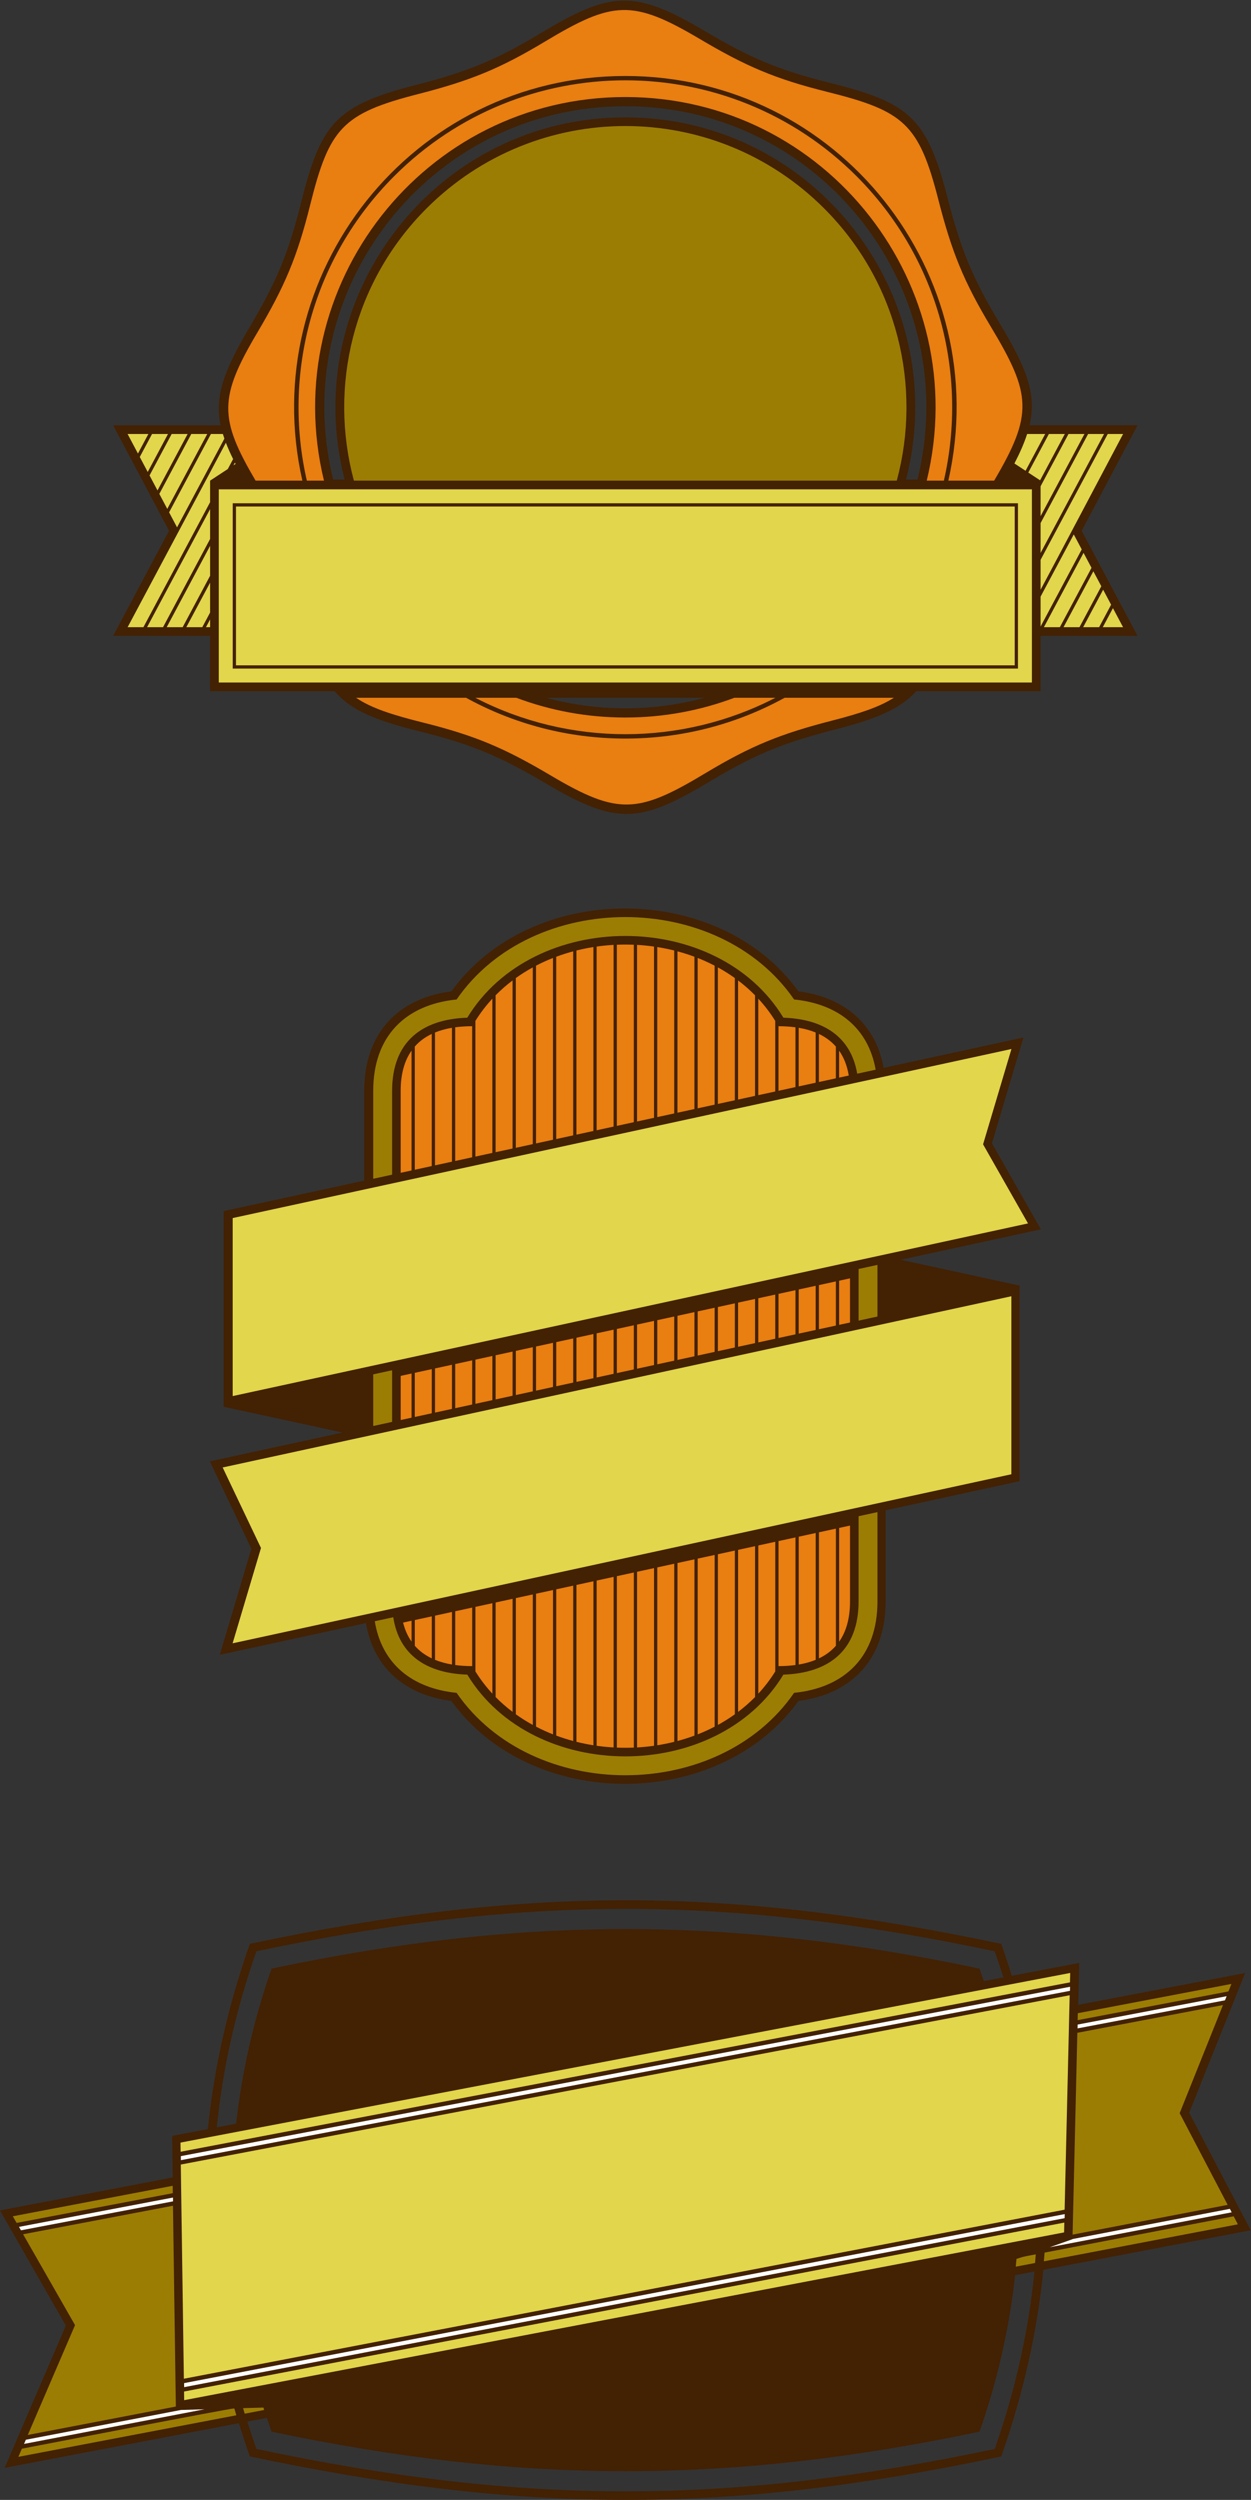
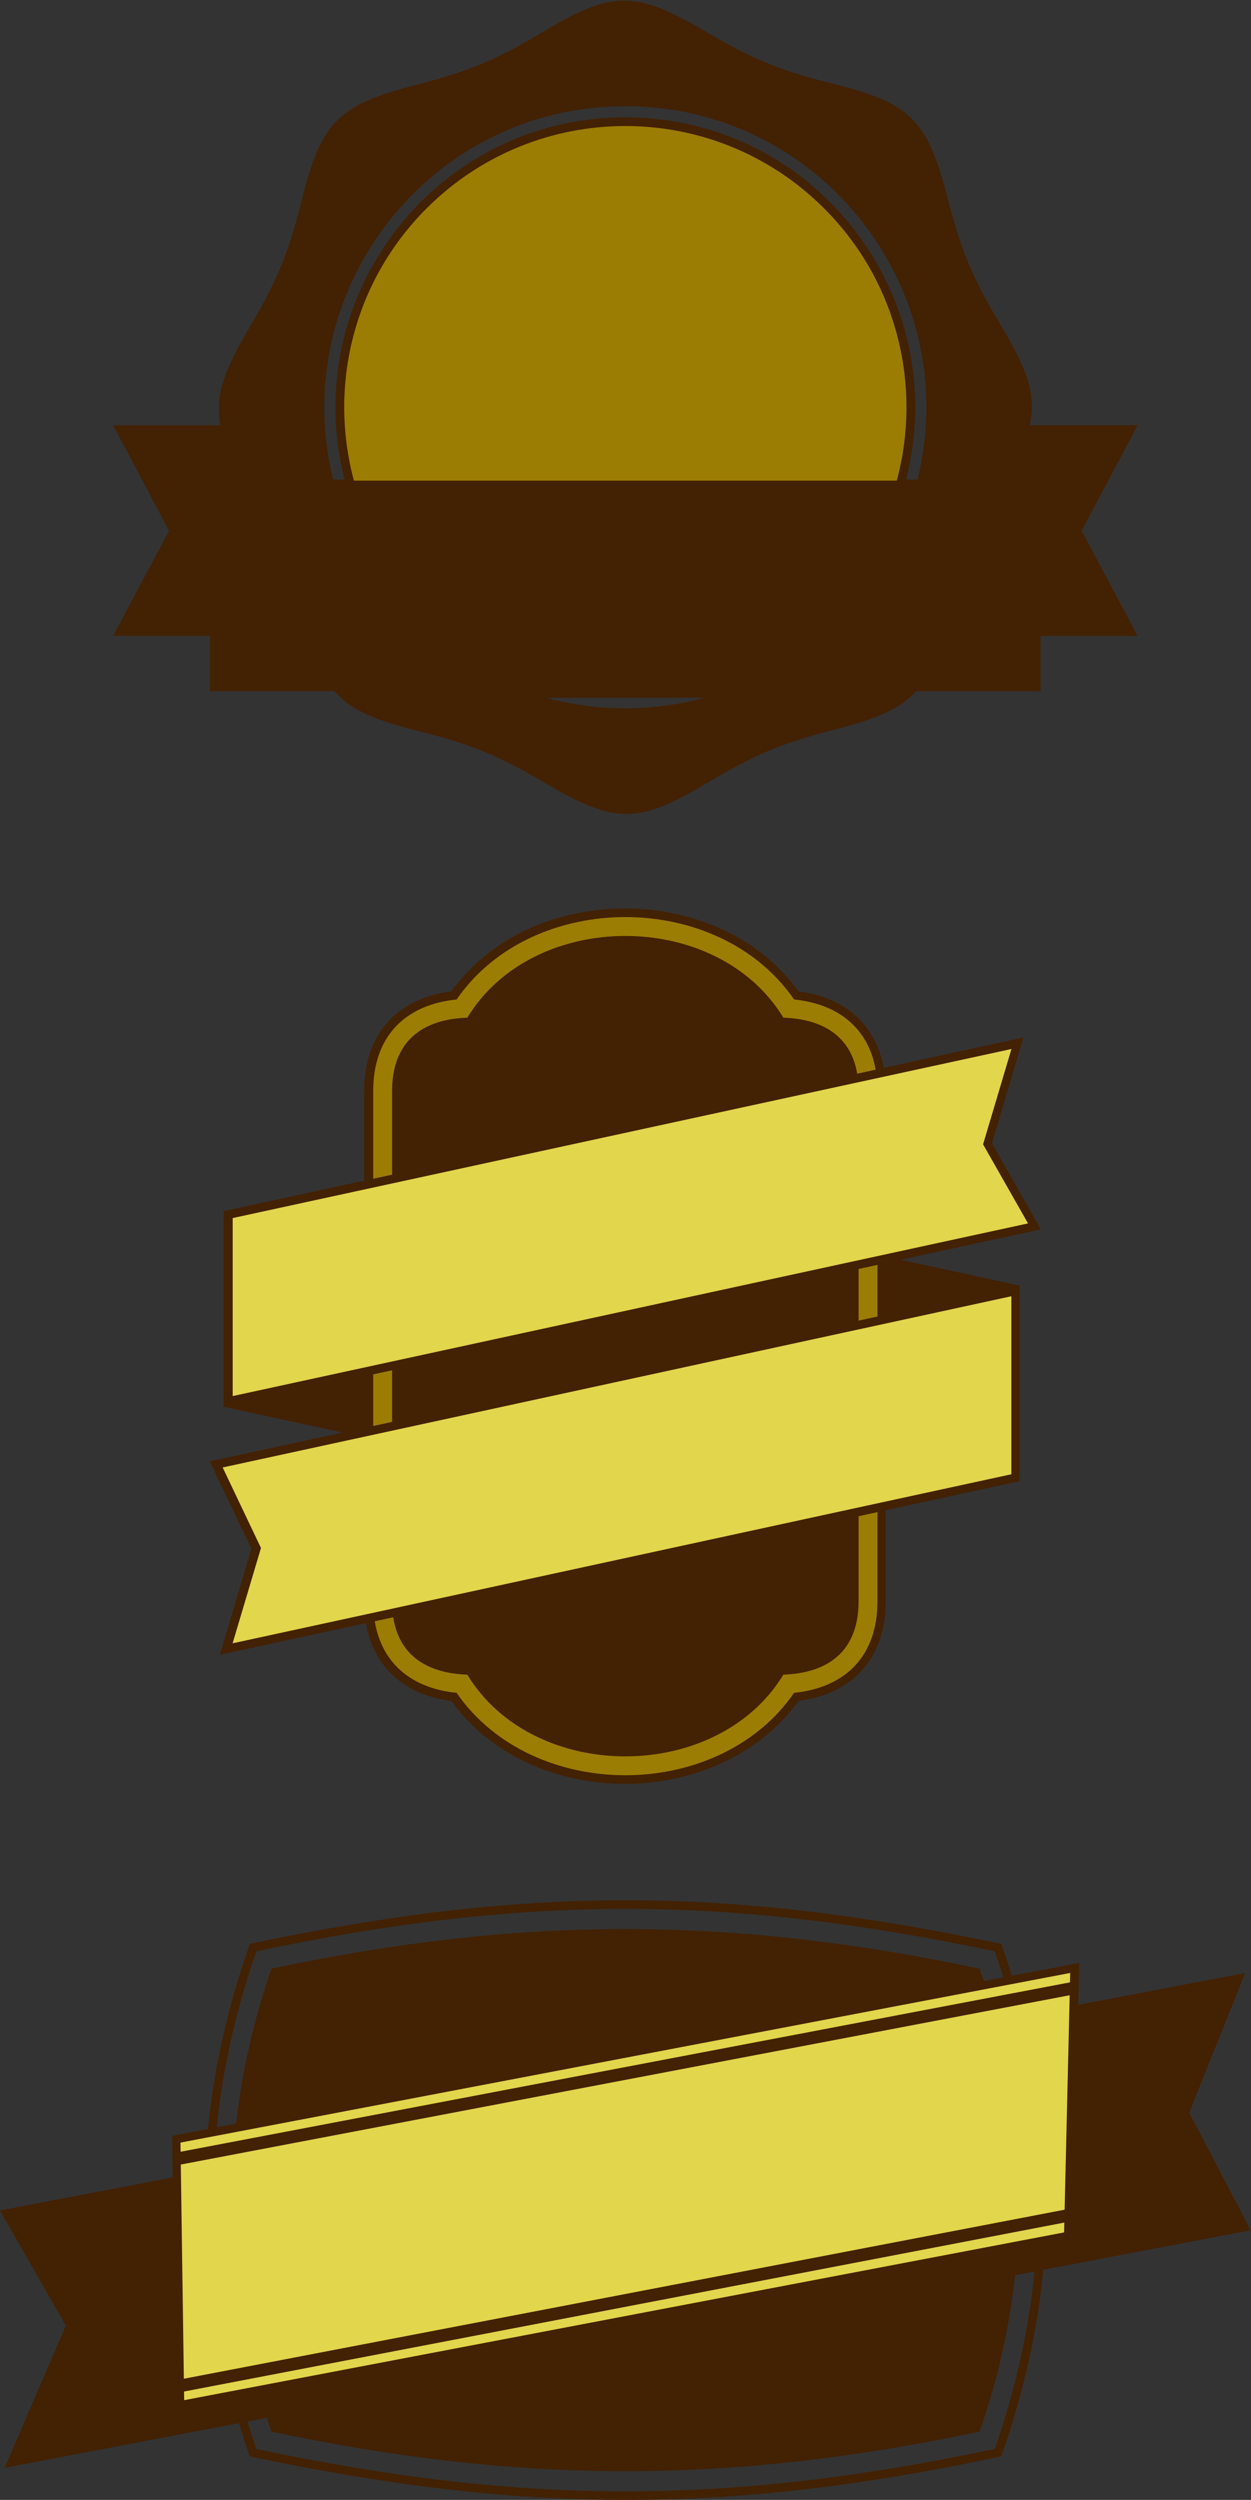
<svg xmlns="http://www.w3.org/2000/svg" viewBox="0 0 443.013 884.933" height="884.933" width="443.013" xml:space="preserve" id="svg2" version="1.1">
  <rect x="0" y="0" width="443.013" height="884.933" fill="#333333" stroke="none" />
  <defs id="defs6" />
  <g transform="matrix(1.333,0,0,-1.333,0,884.933)" id="g10">
    <g transform="scale(0.1)" id="g12">
      <path id="path14" style="fill:#432103;fill-opacity:1;fill-rule:evenodd;stroke:none" d="m 2873.52,5229.19 148.39,-279.09 h -257.48 v -146.96 h -330.37 c -43.08,-47.52 -106.6,-73.75 -215.76,-101.72 -134.69,-34.5 -211.6,-65.2 -331.05,-136.98 -186.59,-112.12 -248.36,-118.05 -437.15,-6.26 -119.67,70.86 -195.72,103.52 -330.96,137.23 -117.49,29.29 -184.437,54.53 -230.085,107.73 H 558.164 V 4950.1 H 300.688 l 148.39,279.09 -148.457,280.07 h 285.59 c -16.035,77.05 8.484,144.79 76.148,259.06 70.86,119.67 103.52,195.72 137.231,330.96 52.66,211.21 92.144,259.08 304.7,313.54 134.69,34.5 211.61,65.2 331.06,136.98 186.58,112.11 248.34,118.05 437.15,6.26 119.65,-70.85 195.74,-103.54 330.96,-137.24 211.21,-52.65 259.08,-92.14 313.53,-304.69 34.51,-134.69 65.2,-211.61 136.97,-331.06 72.6,-120.8 100.67,-189.29 81.1,-273.81 h 286.91 L 2873.52,5229.19 Z M 1661.29,6356.62 c 521.11,0 899.96,-489.64 776.25,-991.45 h -30.57 c 124.36,484.37 -240.47,961.78 -745.68,961.78 -505.2,0 -870.024,-477.41 -745.681,-961.78 h -30.554 c -123.715,501.81 255.135,991.45 776.235,991.45 z m 210.47,-1570.94 c -137.54,-37.43 -283.4,-37.43 -420.92,0 h 420.92 v 0" />
-       <path id="path16" style="fill:#e97e11;fill-opacity:1;fill-rule:evenodd;stroke:none" d="m 2197.48,6394.74 c 204.08,-50.88 243.83,-85.07 295.49,-286.77 35.19,-137.32 66.6,-215.95 139.76,-337.68 107.56,-179.02 112.17,-231.84 8.38,-407.99 h -121.72 c 124.03,548.36 -291.89,1074.59 -858.06,1074.59 -566.18,0 -982.092,-526.23 -858.068,-1074.59 H 679.008 c -97.531,165.7 -97.653,220.44 4.742,393.38 72.223,121.97 105.613,199.78 139.961,337.6 50.875,204.06 85.062,243.81 286.769,295.49 137.32,35.18 215.95,66.59 337.68,139.75 180.27,108.33 232.56,112.26 411.72,6.17 121.98,-72.21 199.79,-105.61 337.6,-139.95 z M 2507.5,5362.3 h -45.55 c 125.28,516.41 -264.96,1018.69 -800.63,1018.69 -535.66,0 -925.898,-502.28 -800.621,-1018.69 h -45.547 c -64.589,281.68 12.786,589.29 232.248,808.75 339.12,339.12 888.75,339.12 1227.85,0 219.46,-219.46 296.84,-527.07 232.25,-808.75 z m -132.77,-576.62 c -37.91,-24.16 -89.12,-41.4 -162.54,-60.21 -137.33,-35.18 -215.96,-66.6 -337.7,-139.75 -180.27,-108.33 -232.55,-112.26 -411.72,-6.18 -121.97,72.22 -199.79,105.61 -337.6,139.96 -82.98,20.69 -138.779,38.63 -179.268,66.18 H 1238.2 c 125.55,-69.04 269.76,-108.33 423.13,-108.33 153.36,0 297.58,39.29 423.12,108.33 h 290.28 z m -1003.03,0 c 90.09,-33.87 187.69,-52.43 289.62,-52.43 101.94,0 199.54,18.56 289.64,52.43 h 109.08 c -249.36,-128.98 -548.05,-128.98 -797.42,0 h 109.08 v 0" />
      <path id="path18" style="fill:#9c7d04;fill-opacity:1;fill-rule:evenodd;stroke:none" d="M 2382.4,5362.3 H 940.18 c -67.176,249.51 -2.836,527.04 193.03,722.9 291.69,291.69 764.49,291.7 1056.17,0 195.87,-195.86 260.21,-473.39 193.02,-722.9 v 0" />
-       <path id="path20" style="fill:#e2d64c;fill-opacity:1;fill-rule:evenodd;stroke:none" d="M 581.211,5339.26 H 2741.39 V 4826.18 H 581.211 v 513.08 z m 45.68,-45.69 v -421.7 H 2695.7 v 421.7 H 626.891 Z m -8.621,-426.02 v 434.64 H 2704.32 V 4863.24 H 618.27 v 4.31 z m -279.352,618.67 27.535,-51.95 27.735,51.95 h -55.27 z m 32.387,-61.1 21.129,-39.86 53.894,100.96 h -42.406 l -32.617,-61.1 z m 25.98,-49.01 21.121,-39.86 80.055,149.97 h -42.402 l -58.774,-110.11 z m 25.977,-49.01 21.125,-39.86 106.215,198.98 H 508.199 L 423.262,5327.1 Z m 25.976,-49.01 21.121,-39.86 125.778,235.62 c -1.446,4.17 -2.793,8.28 -4.028,12.37 H 560.336 L 449.238,5278.09 Z M 339.039,4973.14 h 41.957 l 177.168,331.9 -0.004,57.26 47.02,30.83 14.121,26.44 c -7.516,15.23 -13.926,29.61 -19.211,43.44 L 339.039,4973.14 Z m 51.688,0 h 42.402 l 125.035,234.24 v 79.43 L 390.727,4973.14 Z m 52.14,0 h 42.403 l 72.894,136.56 v 79.44 l -115.297,-216 z m 52.137,0 h 42.402 l 20.758,38.89 v 79.43 l -63.16,-118.32 z m 52.137,0 h 11.023 v 20.65 l -11.023,-20.65 z m 73.015,429.79 5.688,3.73 -1.817,3.53 -3.871,-7.26 z M 2773.26,4973.14 h 42.4 l 84.11,157.59 -21.16,39.79 -105.35,-197.38 z m 52.13,0 h 42.4 l 58.01,108.65 -21.17,39.8 -79.24,-148.45 z m 52.15,0 h 42.38 l 31.9,59.72 -21.18,39.79 -53.1,-99.51 z m 52.13,0 h 53.88 l -26.89,50.59 -26.99,-50.59 z m -55.92,206.51 -21.15,39.81 -88.17,-165.17 v -79.44 l 109.32,204.8 z m 109.92,306.57 h -40.8 l -178.44,-334.26 v -79.44 c 73.56,137.8 146.02,275.53 219.24,413.7 z m -50.54,0 h -42.41 l -126.29,-236.59 v -79.44 l 168.7,316.03 z m -52.13,0 h -42.41 l -74.16,-138.92 v -79.44 L 2881,5486.22 Z m -52.15,0 h -42.4 l -54.71,-102.49 31.4,-20.59 65.71,123.08 z m -52.13,0 h -48.03 c -7.65,-24 -18.9,-49.66 -33.79,-78.34 l 29.63,-19.42 52.19,97.76 v 0" />
      <path id="path22" style="fill:#432103;fill-opacity:1;fill-rule:evenodd;stroke:none" d="M 2647.36,112.91 C 1925.35,-39.414 1385.2,-36.73 663.754,115.566 c -10.34,29.485 -20.008,58.899 -29.024,88.25 L 12.406,85.203 174.934,462.832 0,768.75 l 459.004,87.48 -1.582,110.43 94.953,18.098 c 16.188,162.872 53.305,326.312 111.379,491.852 730.876,154.29 1265.346,154.29 1996.226,0 9.92,-28.34 19.26,-56.6 27.97,-84.83 l 179.08,34.14 -2.62,-111.24 443.36,84.49 L 3159.12,1028.18 3322.6,716.094 2771.7,611.102 C 2755.72,447.02 2718.48,282.363 2659.98,115.566 l -12.62,-2.656 z m -2071.505,876.328 51.563,9.825 c 15.457,139.037 46.797,277.007 94.09,411.787 663.802,140.07 1216.912,140.07 1880.722,0 3.88,-11.06 7.63,-22.15 11.29,-33.25 l 52.12,9.93 c -7.24,23.15 -14.9,46.26 -22.98,69.36 -711.7,150.14 -1249.89,150.14 -1961.582,0 C 626.742,1302 591.684,1145.82 575.855,989.238 Z m 2172.385,-382.605 -51.52,-9.817 c -15.29,-140.285 -46.8,-279.511 -94.49,-415.488 -663.81,-140.059 -1216.92,-140.059 -1880.722,0 -4.278,12.195 -8.422,24.414 -12.438,36.66 l -52.043,-9.922 c 7.551,-24.289 15.555,-48.546 24.051,-72.773 711.692,-150.137 1249.882,-150.137 1961.582,0 54.76,156.133 89.94,313.555 105.58,471.34 v 0" />
-       <path id="path24" style="fill:#9c7d04;fill-opacity:1;fill-rule:evenodd;stroke:none" d="m 650.074,228.984 51.727,9.856 -1.981,6.383 -54.093,-1.571 c 1.429,-4.89 2.882,-9.785 4.347,-14.668 z m 2048.426,390.403 51.29,9.785 c 0.68,7.644 1.28,15.293 1.85,22.945 -22.54,-4.449 -30.27,-4.804 -51.27,-12.215 -0.58,-6.836 -1.21,-13.672 -1.87,-20.515 z m 74.7,14.238 515.34,98.223 -11.16,21.289 -502.32,-96.41 c -0.59,-7.696 -1.19,-15.399 -1.86,-23.102 z m 488.26,149.898 -127.53,243.487 115.03,287.08 -386.85,-73.64 -12.64,-535.97 411.99,79.043 z m 2,566.767 7.99,19.93 -408.13,-77.78 -0.43,-18.41 400.57,76.26 z M 34.059,753.215 44.141,735.574 459.039,814.57 458.762,834.16 34.059,753.215 Z M 61.383,705.43 199.352,464.16 73.812,172.48 467.145,247.949 459.516,781.23 61.383,705.43 Z M 58.125,136.023 48.809,114.387 627.852,224.746 c -1.797,6.082 -3.575,12.156 -5.325,18.231 C 607.742,242.551 116.898,147.246 58.125,136.023 v 0" />
      <path id="path26" style="fill:#e2d64c;fill-opacity:1;fill-rule:evenodd;stroke:none" d="m 479.48,948.887 2363.63,450.473 -0.59,-24.98 L 479.828,924.57 479.48,948.887 Z M 2841.72,1340.18 2828.3,770.715 488.453,321.785 480.316,890.605 2841.72,1340.18 Z m -14.24,-603.688 -0.6,-26.121 L 489.262,264.844 488.941,287.82 2827.48,736.492 v 0" />
-       <path id="path28" style="fill:#ffffff;fill-opacity:1;fill-rule:evenodd;stroke:none" d="m 50.453,725.078 409.059,77.883 0.144,-10.117 -403.972,-76.914 -5.231,9.148 z m 2792.277,637.602 -0.25,-10.8 -2361.839,-449.653 -0.153,10.734 2362.242,449.719 z m -14.21,-603.676 -0.28,-10.813 -2338.978,-448.757 -0.157,10.73 2339.415,448.84 z m 34.41,503.336 395.78,75.34 -4.39,-10.98 -391.64,-74.55 0.25,10.19 z m -13.44,-569.559 417.81,80.157 4.83,-9.215 -483.56,-92.778 60.92,21.516 v 0.32 z M 68.652,159.785 l 412.211,79.082 62.282,1.809 -479.25,-91.953 4.758,11.062 v 0" />
      <path id="path30" style="fill:#432103;fill-opacity:1;fill-rule:evenodd;stroke:none" d="m 1199.16,2121.77 c -125.56,16.13 -207.152,90.08 -226.887,206.75 l -388.296,-84.25 83.882,281.77 -110.379,231.87 352.7,76.54 -315.942,68.56 v 519.4 l 373.379,81.03 v 238.13 c 0,149.89 86.383,245.76 231.563,264.39 211.73,293.54 710.31,293.56 922.03,0 124.26,-15.95 205.45,-88.51 226.27,-203.08 l 371.33,80.58 -83.63,-280.84 129.94,-228.51 -372.52,-80.84 315.94,-68.56 v -519.4 l -355.77,-77.2 v -241.96 c 0,-149.84 -86.42,-245.74 -231.56,-264.38 -211.72,-293.55 -710.32,-293.56 -922.05,0 v 0" />
      <path id="path32" style="fill:#9c7d04;fill-opacity:1;fill-rule:evenodd;stroke:none" d="m 2109.57,3984.48 c 116.76,-11.8 196.95,-75.35 216.74,-186.44 l -49.04,-10.64 c -16.86,99.15 -90.79,145.23 -196.12,148.73 -175.86,289.44 -663.84,289.43 -839.71,0 -120.42,-4 -199.76,-63.61 -199.76,-194.56 v -222.3 l -50.164,-10.89 v 233.19 c 0,146.11 86.184,229.23 221.504,242.91 201.07,291.79 695.48,291.81 896.55,0 z m 221.5,-704.8 v -137.12 l -50.15,-10.89 v 137.13 l 50.15,10.88 z m 0,-656.52 v -237.01 c 0,-146.05 -86.23,-229.22 -221.5,-242.9 -201.07,-291.8 -695.49,-291.82 -896.56,0 -118.03,11.93 -198.7,76.76 -217.362,190.11 l 49.102,10.66 c 15.63,-101.7 90.06,-148.88 196.68,-152.42 175.86,-289.44 663.86,-289.43 839.72,0 120.37,4.01 199.77,63.65 199.77,194.55 v 226.12 l 50.15,10.89 z m -1339.554,228.7 v 137.12 l 50.164,10.88 v -137.11 l -50.164,-10.89 v 0" />
-       <path id="path34" style="fill:#e97e11;fill-opacity:1;fill-rule:evenodd;stroke:none" d="m 2059.57,2200.07 c -13.28,-21.37 -28.4,-41.07 -45.04,-59.05 v 393.57 l 45.04,9.79 v -344.31 z m -53.67,-68.03 c -14.08,-14.27 -29.14,-27.42 -45.06,-39.43 v 430.33 l 45.06,9.78 v -400.68 z m -53.67,-45.74 c -14.44,-10.33 -29.48,-19.78 -45.06,-28.32 v 453.32 l 45.06,9.77 V 2086.3 Z m -53.69,-32.87 c -14.61,-7.6 -29.65,-14.46 -45.06,-20.5 v 466.72 l 45.06,9.78 v -456 z m -53.68,-23.74 c -14.74,-5.46 -29.78,-10.26 -45.06,-14.35 V 2488 l 45.06,9.77 v -468.08 z m -53.67,-16.55 c -14.84,-3.71 -29.9,-6.75 -45.06,-9.15 v 472.36 l 45.06,9.78 v -472.99 z m -53.69,-10.48 c -14.92,-2.12 -29.96,-3.6 -45.06,-4.46 v 466.5 l 45.06,9.77 v -471.81 z m -53.67,-4.84 c -15.02,-0.6 -30.06,-0.62 -45.06,0 v 455.24 l 45.06,9.77 v -465.01 z m -53.69,0.38 c -15.08,0.86 -30.12,2.35 -45.06,4.46 v 438.75 l 45.06,9.77 V 1998.2 Z m -53.67,5.79 c -15.18,2.4 -30.22,5.44 -45.06,9.15 v 416.62 l 45.06,9.77 v -435.54 z m -53.69,11.35 c -15.26,4.09 -30.3,8.88 -45.05,14.35 v 388.42 l 45.05,9.77 v -412.54 z m -53.67,17.59 c -15.4,6.04 -30.44,12.91 -45.06,20.5 v 353.03 l 45.06,9.78 v -383.31 z m -53.68,25.05 c -15.61,8.52 -30.64,17.99 -45.06,28.32 v 308.5 l 45.06,9.79 v -346.61 z m -53.68,34.62 c -15.91,12.01 -30.99,25.17 -45.06,39.44 v 251.12 l 45.06,9.78 V 2092.6 Z m -53.68,48.42 c -16.67,17.98 -31.77,37.68 -45.06,59.05 v 171.45 l 45.06,9.77 v -240.27 z m -53.68,73.17 c -15.65,0.01 -30.73,0.93 -45.06,2.88 v 142.79 l 45.06,9.78 v -155.45 z m -53.68,4.2 c -16.12,2.72 -31.21,6.83 -45.06,12.51 v 117.31 l 45.06,9.79 v -139.61 z m -53.68,16.33 c -17.42,8.29 -32.61,19.32 -45.06,33.48 v 68.36 l 45.06,9.78 v -111.62 z m -53.67,44.42 c -9.99,14.18 -17.63,30.97 -22.54,50.66 l 22.54,4.9 v -55.56 z m 974.84,267.1 45.06,9.78 v -338.94 c -14.33,-1.95 -29.41,-2.88 -45.06,-2.89 v 332.05 z m 53.68,11.65 45.05,9.78 v -336.76 c -13.84,-5.69 -28.94,-9.8 -45.05,-12.52 v 339.5 z m 53.69,11.65 45.06,9.78 v -311.13 c -12.47,-14.15 -27.66,-25.18 -45.06,-33.48 v 334.83 z m 53.67,11.65 28.89,6.26 v -201.3 c 0,-45.81 -10.45,-80.88 -28.89,-107.04 v 302.08 z M 1064.47,2867.7 v 117.24 l 28.89,6.27 v -117.25 l -28.89,-6.26 z m 37.5,125.38 45.06,9.78 v -117.24 l -45.06,-9.79 v 117.25 z m 53.68,11.65 45.06,9.78 v -117.25 l -45.06,-9.78 v 117.25 z m 53.68,11.66 45.06,9.77 v -117.25 l -45.06,-9.78 v 117.26 z m 53.68,11.64 45.06,9.77 v -117.24 l -45.06,-9.78 v 117.25 z m 53.68,11.65 45.06,9.77 v -117.24 l -45.06,-9.78 v 117.25 z m 53.68,11.65 45.06,9.77 v -117.24 l -45.06,-9.79 v 117.26 z m 53.68,11.65 45.06,9.77 V 2955.5 l -45.06,-9.78 v 117.26 z m 53.68,11.65 45.05,9.77 v -117.25 l -45.05,-9.77 v 117.25 z m 53.68,11.65 45.06,9.77 V 2978.8 l -45.06,-9.78 v 117.26 z m 53.67,11.64 45.06,9.78 v -117.25 l -45.06,-9.77 v 117.24 z m 53.69,11.65 45.06,9.78 V 3002.1 l -45.06,-9.79 v 117.26 z m 53.67,11.65 45.06,9.79 v -117.26 l -45.06,-9.79 v 117.26 z m 53.69,11.65 45.06,9.77 V 3025.4 l -45.06,-9.78 v 117.25 z m 53.67,11.65 45.06,9.78 v -117.26 l -45.06,-9.77 v 117.25 z m 53.68,11.65 45.06,9.78 v -117.26 l -45.06,-9.77 v 117.25 z m 53.69,11.64 45.06,9.79 v -117.26 l -45.06,-9.77 v 117.24 z m 53.67,11.65 45.06,9.79 v -117.26 l -45.06,-9.78 v 117.25 z m 53.69,11.65 45.04,9.78 v -117.25 l -45.04,-9.78 v 117.25 z m 53.67,11.66 45.06,9.77 v -117.25 l -45.06,-9.78 v 117.26 z m 53.68,11.64 45.05,9.78 v -117.26 l -45.05,-9.77 v 117.25 z m 53.69,11.65 45.06,9.78 v -117.25 l -45.06,-9.78 v 117.25 z m 53.67,11.65 28.89,6.26 v -117.25 l -28.89,-6.26 v 117.25 z m -1164.77,286.5 v 217.36 c 0,45.84 10.44,80.93 28.89,107.09 v -318.18 l -28.89,-6.27 z m 37.5,335.36 c 12.45,14.15 27.64,25.19 45.06,33.47 v -350.91 l -45.06,-9.78 v 327.22 z m 53.68,37.27 c 13.85,5.67 28.94,9.78 45.06,12.51 v -355.56 l -45.06,-9.79 v 352.84 z m 53.68,13.81 c 14.34,1.95 29.4,2.88 45.06,2.89 v -348.11 l -45.06,-9.78 v 355 z m 53.68,17.01 c 13.29,21.37 28.4,41.05 45.06,59.04 v -409.63 l -45.06,-9.77 v 360.36 z m 53.68,68.02 c 14.07,14.28 29.15,27.42 45.06,39.44 v -446.39 l -45.06,-9.78 v 416.73 z m 53.68,45.75 c 14.42,10.32 29.45,19.78 45.06,28.31 v -469.36 l -45.06,-9.78 v 450.83 z m 53.68,32.87 c 14.62,7.59 29.66,14.45 45.06,20.5 v -482.77 l -45.06,-9.78 v 472.05 z m 53.68,23.73 c 14.75,5.48 29.79,10.27 45.05,14.35 v -488.71 l -45.05,-9.78 v 484.14 z m 53.68,16.56 c 14.84,3.7 29.88,6.75 45.06,9.14 v -488.41 l -45.06,-9.78 v 489.05 z m 53.67,10.48 c 14.94,2.11 29.98,3.59 45.06,4.46 v -482.56 l -45.06,-9.78 v 487.88 z m 53.69,4.83 c 15,0.62 30.04,0.61 45.06,0 v -471.27 l -45.06,-9.79 v 481.06 z m 53.67,-0.37 c 15.1,-0.87 30.14,-2.34 45.06,-4.46 v -454.8 l -45.06,-9.78 v 469.04 z m 53.69,-5.8 c 15.16,-2.4 30.22,-5.44 45.06,-9.14 v -432.68 l -45.06,-9.77 v 451.59 z m 53.67,-11.35 c 15.28,-4.09 30.32,-8.88 45.06,-14.35 v -404.46 l -45.06,-9.78 v 428.59 z m 53.68,-17.58 c 15.41,-6.06 30.45,-12.91 45.06,-20.5 v -369.09 l -45.06,-9.78 v 399.37 z m 53.69,-25.06 c 15.58,-8.53 30.62,-17.99 45.06,-28.31 v -324.56 l -45.06,-9.78 v 362.65 z m 53.67,-34.62 c 15.92,-12.01 30.98,-25.17 45.06,-39.44 v -267.16 l -45.06,-9.79 v 316.39 z m 53.69,-48.42 c 16.66,-17.99 31.76,-37.68 45.04,-59.06 v -187.48 l -45.04,-9.77 v 256.31 z m 53.67,-73.16 c 15.65,-0.01 30.73,-0.94 45.06,-2.89 v -158.84 l -45.06,-9.78 v 171.51 z m 53.68,-4.2 c 16.11,-2.73 31.21,-6.84 45.05,-12.51 v -133.37 l -45.05,-9.78 v 155.66 z m 53.69,-16.31 c 17.42,-8.3 32.59,-19.33 45.06,-33.5 v -84.42 l -45.06,-9.78 v 127.7 z m 53.67,-44.44 c 12.48,-17.73 21.31,-39.55 25.7,-66.04 l -25.7,-5.57 v 71.61 0" />
      <path id="path36" style="fill:#e2d64c;fill-opacity:1;fill-rule:evenodd;stroke:none" d="m 618.141,2931.29 c 738.239,160.21 1374.669,298.32 2112.909,458.52 l -119.39,209.99 75.39,253.19 L 618.141,3404.03 V 2931.29 Z M 2686.84,3196.43 C 1948.59,3036.22 1329.78,2901.94 591.531,2741.73 l 101.785,-213.81 -75.386,-253.19 2068.91,448.96 v 472.74 0" />
    </g>
  </g>
</svg>